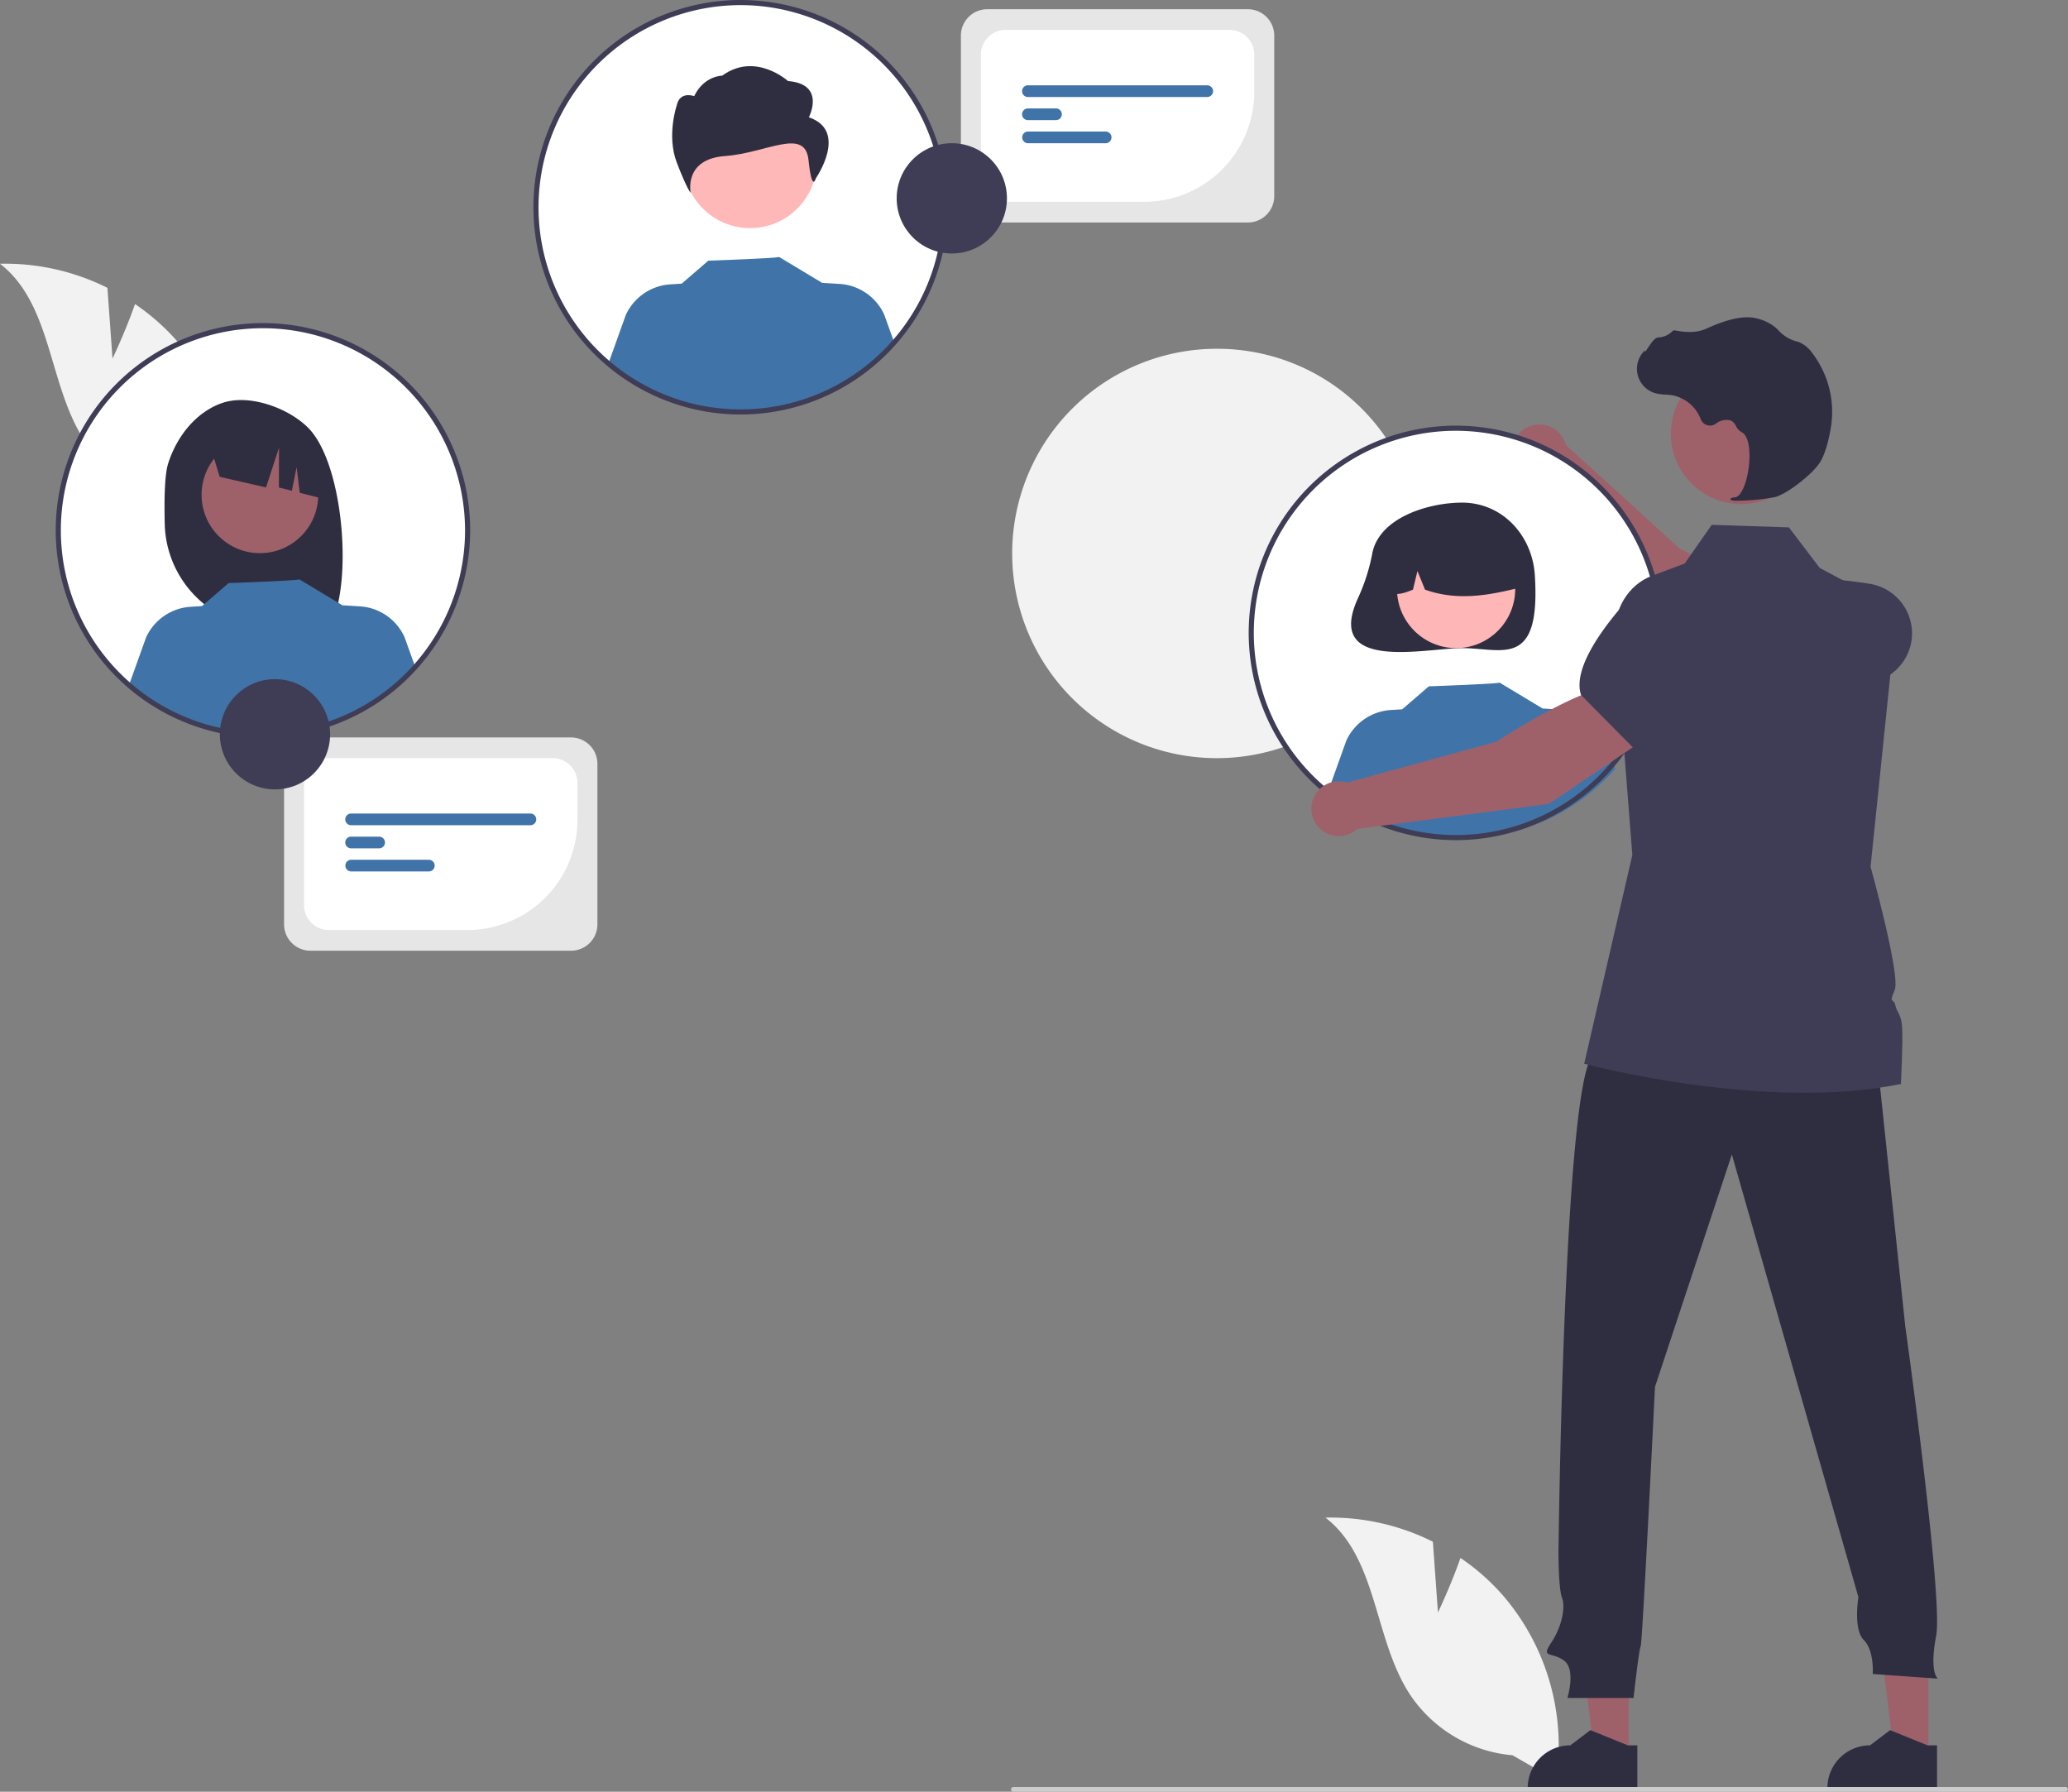
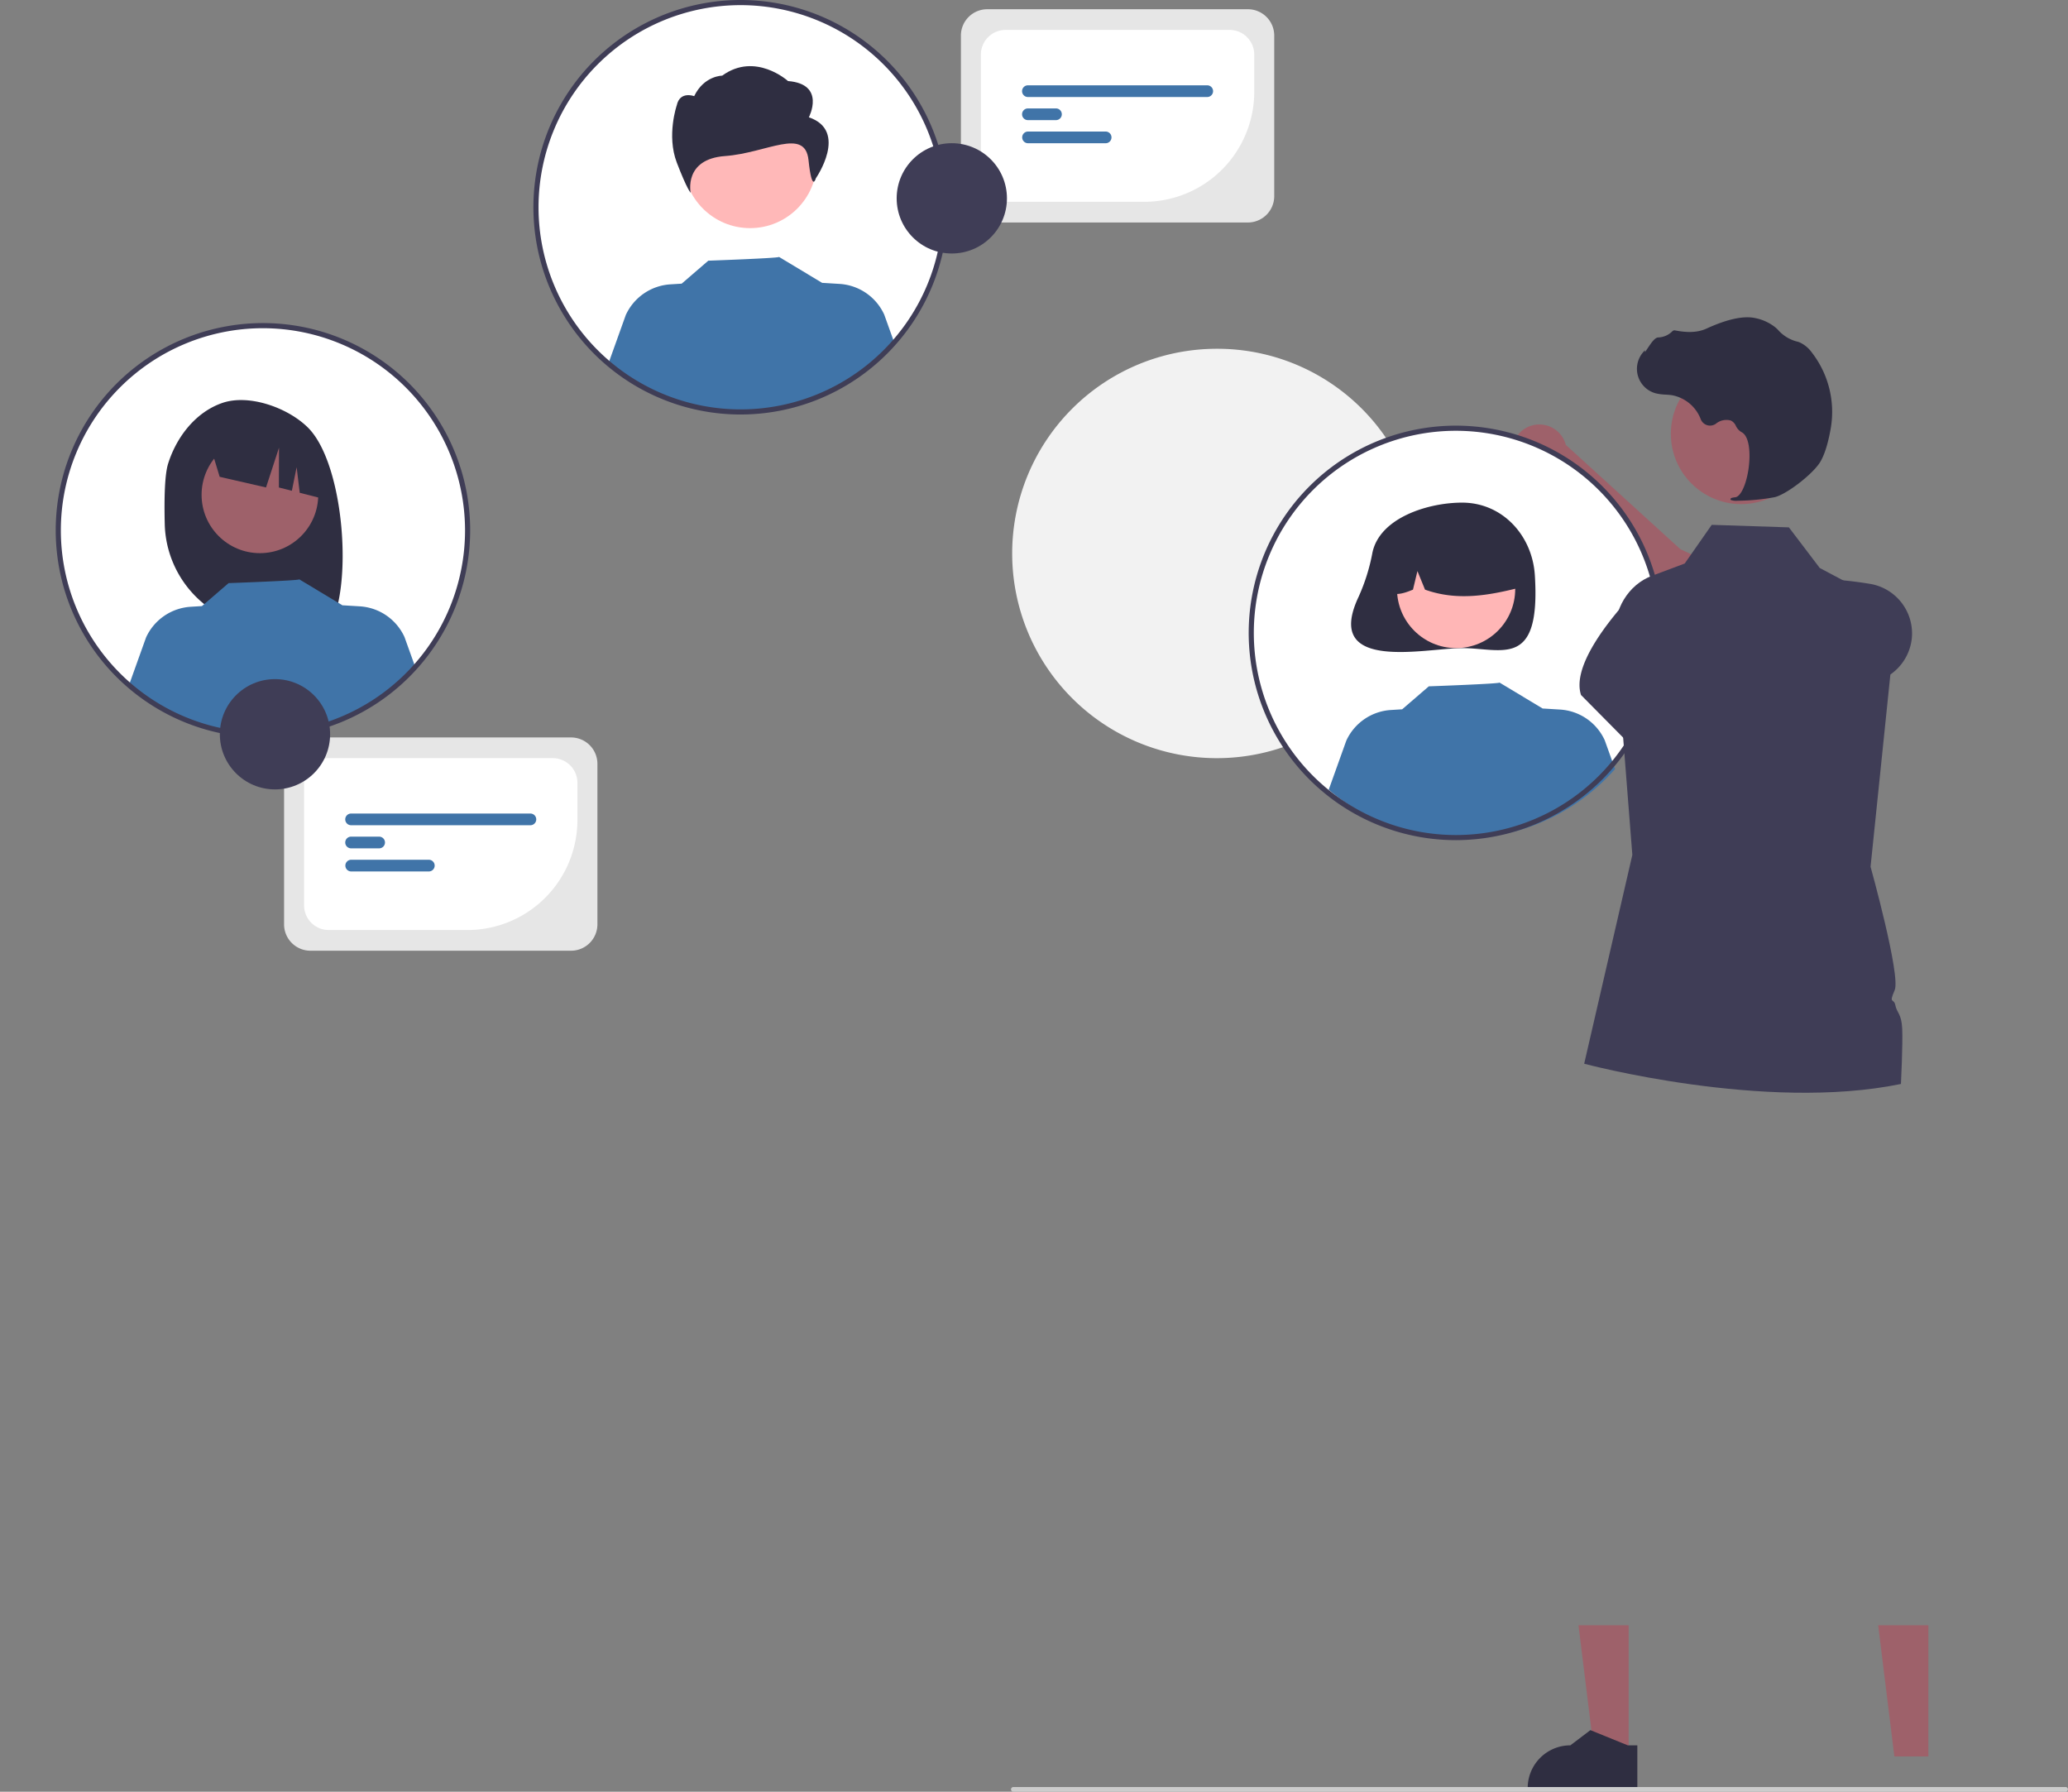
<svg xmlns="http://www.w3.org/2000/svg" width="806.632" height="698.766" data-name="Layer 1">
  <rect width="100%" height="100%" fill="#808080" stroke="none" />
  <path fill="#f2f2f2" d="M554.462 215.99a79.828 79.828 0 1 1-79.686-79.97 79.621 79.621 0 0 1 79.686 79.97z" />
  <path fill="#9e616a" d="m687.32 262.523 11.225-21.432c-10.065-12.155-43.088-26.896-43.088-26.896l-44.695-40.681a10.681 10.681 0 1 0-13.119 13.02l48.286 57.912z" />
  <path fill="#3f3d56" d="m681.884 261.044 15.848 5.046a54.393 54.393 0 0 0 35.295-.786 19.641 19.641 0 0 0 12.686-16.398A19.595 19.595 0 0 0 729.4 227.7c-14.863-2.442-34.014-3.647-40.846 4.483l-.07.083z" />
  <circle cx="567.886" cy="246.828" r="79.828" fill="#fff" />
  <path fill="#2f2e41" d="M535.307 215.603a75.004 75.004 0 0 1-5.351 17.08c-14.082 29.79 26.02 20.08 40.351 20.08 15.67 0 30.661 8.24 28.371-28.371-.978-15.639-12.702-28.372-28.37-28.372-13.385 0-32.202 5.95-35 19.583z" />
  <circle cx="567.96" cy="229.701" r="23.055" fill="#ffb6b6" />
  <path fill="#2f2e41" d="M552.303 206.2a26.409 26.409 0 0 1 40.15 23.048c-11.747 2.949-24.089 5.206-36.617.705l-2.959-7.24-1.744 7.245c-3.815 1.56-7.64 2.88-11.465-.015a26.965 26.965 0 0 1 12.635-23.743z" />
  <path fill="#4074a8" d="M629.956 299.908a79.8 79.8 0 0 1-111.684 8.072l6.847-19.106a20.546 20.546 0 0 1 17.451-11.984l4.356-.267 10.387-8.958s27.986-1 27.571-1.478l16.952 10.196-.014-.07 6.664.408a20.537 20.537 0 0 1 17.452 11.984z" />
-   <path fill="#f2f2f2" d="m560.882 628.845-1.983-27.589A89.244 89.244 0 0 0 517 591.861c20.432 15.793 18.795 47.357 32.945 68.96a53.68 53.68 0 0 0 40.028 23.72l17.004 9.783a89.952 89.952 0 0 0-20.944-72.346 86.888 86.888 0 0 0-16.368-14.395c-3.717 10.671-8.783 21.262-8.783 21.262zm-517-489L41.9 112.256A89.244 89.244 0 0 0 0 102.861c20.432 15.793 18.795 47.357 32.945 68.96a53.68 53.68 0 0 0 40.028 23.72l17.004 9.783a89.952 89.952 0 0 0-20.944-72.346 86.888 86.888 0 0 0-16.368-14.395c-3.717 10.671-8.783 21.262-8.783 21.262z" />
  <path fill="#9e616a" d="m635.268 684.997-13.264-.001-6.31-51.159h19.576l-.002 51.16z" />
  <path fill="#2f2e41" d="m638.65 697.854-42.767-.002v-.54a16.647 16.647 0 0 1 16.646-16.647h.001l7.812-5.926 14.576 5.927h3.733z" />
  <path fill="#9e616a" d="m752.165 684.997-13.263-.001-6.31-51.159h19.576l-.003 51.16z" />
-   <path fill="#2f2e41" d="m755.548 697.854-42.768-.002v-.54a16.647 16.647 0 0 1 16.647-16.647l7.813-5.926 14.575 5.927h3.734zm-23.556-286.668 11.156 105.98s14.85 106.117 12.062 120.76.697 16.733.697 16.733l-25.448-1.812s.697-9.064-3.486-13.248-2.092-16.733-2.092-16.733L675.516 450.23l-29.982 90.642s-4.88 99.705-5.578 101.1-2.789 20.22-2.789 20.22H611.37s3.486-11.156-1.394-14.642-9.064-.698-4.88-6.973 5.577-13.945 4.183-17.43-1.395-17.432-1.395-17.432 2.092-188.255 13.945-194.53 110.164 0 110.164 0z" />
  <circle cx="679.16" cy="169.163" r="27.439" fill="#9e616a" />
  <path fill="#3f3d56" d="M741.475 422.737c-53.139 10.974-123.558-7.893-123.558-7.893l18.785-81.43-6.679-85.217c-.815-10.421 5.12-20.19 14.354-23.652l12.75-4.775 10.54-15.088 30.103.988 12.034 15.84 9.497 5.038 20.588 10.92.09.045v.045l-6.46 62.672-3.897 37.788s11.835 42.5 9.406 48.136c-2.428 5.628-.317 2.909.272 5.917.59 3.009 2.392 3.2 2.664 9.126.281 5.917-.489 21.54-.489 21.54z" />
  <path fill="#ccc" d="M805.712 698.766h-410.47a.92.92 0 0 1 0-1.839h410.47a.92.92 0 0 1 0 1.839z" />
  <path fill="#2f2e41" d="M677.826 195.284a84.515 84.515 0 0 0 14.346-1.376c4.686-1.08 15.027-9.076 17.845-13.8 2.094-3.509 3.35-8.938 4.037-12.873a37.78 37.78 0 0 0-7.38-29.812 11.936 11.936 0 0 0-4.925-3.989 5.894 5.894 0 0 0-.535-.164 14.726 14.726 0 0 1-7.44-4.343 12.147 12.147 0 0 0-1.25-1.221 18.14 18.14 0 0 0-7.663-3.604c-4.529-1.087-11.007.275-19.254 4.054-4.143 1.899-8.742 1.369-12.286.695a1.154 1.154 0 0 0-1.076.4 8.144 8.144 0 0 1-5.477 2.35c-1.258.087-2.535 1.865-4.074 4.181-.349.526-.756 1.14-1.052 1.514l-.06-.703-.692.804a9.883 9.883 0 0 0 4.876 15.98 19.272 19.272 0 0 0 3.891.518c.795.051 1.618.104 2.407.22a14.9 14.9 0 0 1 11.319 9.38 3.897 3.897 0 0 0 5.928 1.74 6.438 6.438 0 0 1 5.837-1.22 4.274 4.274 0 0 1 1.944 2.093 5.57 5.57 0 0 0 2.176 2.41c3.235 1.564 3.644 8.851 2.654 14.96-.954 5.888-3.03 10.184-5.047 10.445-1.554.202-1.729.317-1.835.595l-.094.25.181.226a6.364 6.364 0 0 0 2.699.29z" />
  <path fill="#3f3d56" d="M567.886 327.655a80.828 80.828 0 1 1 80.828-80.827 80.92 80.92 0 0 1-80.828 80.827zm0-159.655a78.828 78.828 0 1 0 78.828 78.828A78.917 78.917 0 0 0 567.886 168z" />
  <circle cx="288.886" cy="80.828" r="79.828" fill="#fff" />
  <circle cx="292.581" cy="62.94" r="26.03" fill="#ffb8b8" />
  <path fill="#2f2e41" d="M315.5 45.744s6.777-12.956-8.134-14.134c0 0-12.71-11.531-25.667-2.108 0 0-7.067 0-10.932 7.997 0 0-5.558-2.108-6.78 3.533 0 0-4.067 11.779 0 22.38s5.418 11.778 5.418 11.778-2.853-13.155 13.414-14.333 31.191-11.368 32.547 1.588 2.846 7.104 2.846 7.104 12.876-18.505-2.712-23.805z" data-name="bf427902-b9bf-4946-b5d7-5c1c7e04535e" />
  <path fill="#4074a8" d="M348.92 133.908a79.8 79.8 0 0 1-111.684 8.072l6.847-19.106a20.546 20.546 0 0 1 17.451-11.984l4.356-.267 10.387-8.958s27.986-1 27.57-1.478l16.953 10.196-.014-.07 6.664.408a20.537 20.537 0 0 1 17.452 11.984z" />
  <path fill="#3f3d56" d="M288.886 161.655a80.828 80.828 0 1 1 80.828-80.827 80.92 80.92 0 0 1-80.828 80.827zm0-159.655a78.828 78.828 0 1 0 78.828 78.828A78.917 78.917 0 0 0 288.886 2z" />
  <circle cx="102.563" cy="206.828" r="79.828" fill="#fff" />
  <path fill="#2f2e41" d="M65.563 180.86c3.301-10.52 10.807-20.168 21.188-23.725 10.382-3.556 25.583 1.862 33.388 9.64 14.276 14.228 17.76 63.106 7.952 78.552-1.951-.104-8.683-.18-10.658-.254l-2.793-9.31v9.218q-4.719-.146-9.511-.201a41.393 41.393 0 0 1-40.867-40.371c-.255-10.246 0-19.404 1.301-23.55z" />
  <circle cx="101.379" cy="192.974" r="22.75" fill="#9e616a" />
  <path fill="#2f2e41" d="m81.745 172.994 26.194-13.117a32.924 32.924 0 0 1 19.284 27.279l.653 7.82-10.97-2.792-1.2-10-1.864 9.22-5.062-1.288.048-15.526-5.065 15.515-18.08-4.154z" />
  <path fill="#4074a8" d="M161.8 259.654a79.8 79.8 0 0 1-111.684 8.072l6.847-19.106a20.546 20.546 0 0 1 17.452-11.984l4.356-.267 10.386-8.958s27.987-1 27.571-1.478l16.953 10.197-.015-.07 6.664.407a20.537 20.537 0 0 1 17.452 11.984z" />
  <path fill="#3f3d56" d="M102.563 287.655a80.828 80.828 0 1 1 80.828-80.827 80.92 80.92 0 0 1-80.828 80.827zm0-159.655a78.828 78.828 0 1 0 78.828 78.828A78.917 78.917 0 0 0 102.563 128z" />
-   <path fill="#9e616a" d="m641.613 288.241-12.086-20.958c-15.655 1.988-45.792 21.978-45.792 21.978l-58.294 15.95a10.681 10.681 0 1 0 3.968 18.052l74.767-9.752z" />
  <path fill="#3f3d56" d="m637.452 292.04 27.057-22.663 3.936-18.242a19.641 19.641 0 0 0-7.052-19.496 19.595 19.595 0 0 0-26.645 2.415c-10.024 11.243-21.3 26.769-18.094 36.893l.033.103z" />
  <path fill="#e6e6e6" d="M222.746 370.77H121.081a10.288 10.288 0 0 1-10.276-10.277v-62.616A10.288 10.288 0 0 1 121.08 287.6h101.665a10.288 10.288 0 0 1 10.277 10.277v62.616a10.288 10.288 0 0 1-10.277 10.277z" />
  <path fill="#fff" d="M182.353 362.704h-54.125a9.636 9.636 0 0 1-9.625-9.624v-47.79a9.636 9.636 0 0 1 9.625-9.625H215.6a9.635 9.635 0 0 1 9.625 9.625v14.543a42.92 42.92 0 0 1-42.872 42.871z" />
  <path fill="#4074a8" d="M206.884 321.834h-69.94a2.281 2.281 0 1 1 0-4.562h69.94a2.281 2.281 0 1 1 0 4.562zm-59 9.013h-10.94a2.281 2.281 0 0 1 0-4.562h10.94a2.281 2.281 0 1 1 0 4.562zm19.377 9.013h-30.317a2.281 2.281 0 0 1 0-4.561h30.317a2.281 2.281 0 0 1 0 4.562z" />
  <circle cx="107.257" cy="286.353" r="21.506" fill="#3f3d56" />
  <path fill="#e6e6e6" d="M486.746 86.77H385.081a10.288 10.288 0 0 1-10.276-10.277V13.877A10.288 10.288 0 0 1 385.08 3.6h101.665a10.288 10.288 0 0 1 10.277 10.277v62.616a10.288 10.288 0 0 1-10.277 10.277z" />
  <path fill="#fff" d="M446.353 78.704h-54.125a9.636 9.636 0 0 1-9.625-9.624V21.29a9.636 9.636 0 0 1 9.625-9.625H479.6a9.635 9.635 0 0 1 9.625 9.625v14.543a42.92 42.92 0 0 1-42.872 42.871z" />
  <path fill="#4074a8" d="M470.884 37.834h-69.94a2.281 2.281 0 1 1 0-4.562h69.94a2.281 2.281 0 1 1 0 4.562zm-59 9.013h-10.94a2.281 2.281 0 1 1 0-4.562h10.94a2.281 2.281 0 1 1 0 4.562zm19.377 9.013h-30.317a2.281 2.281 0 0 1 0-4.561h30.317a2.281 2.281 0 0 1 0 4.562z" />
  <circle cx="371.257" cy="77.353" r="21.506" fill="#3f3d56" />
</svg>